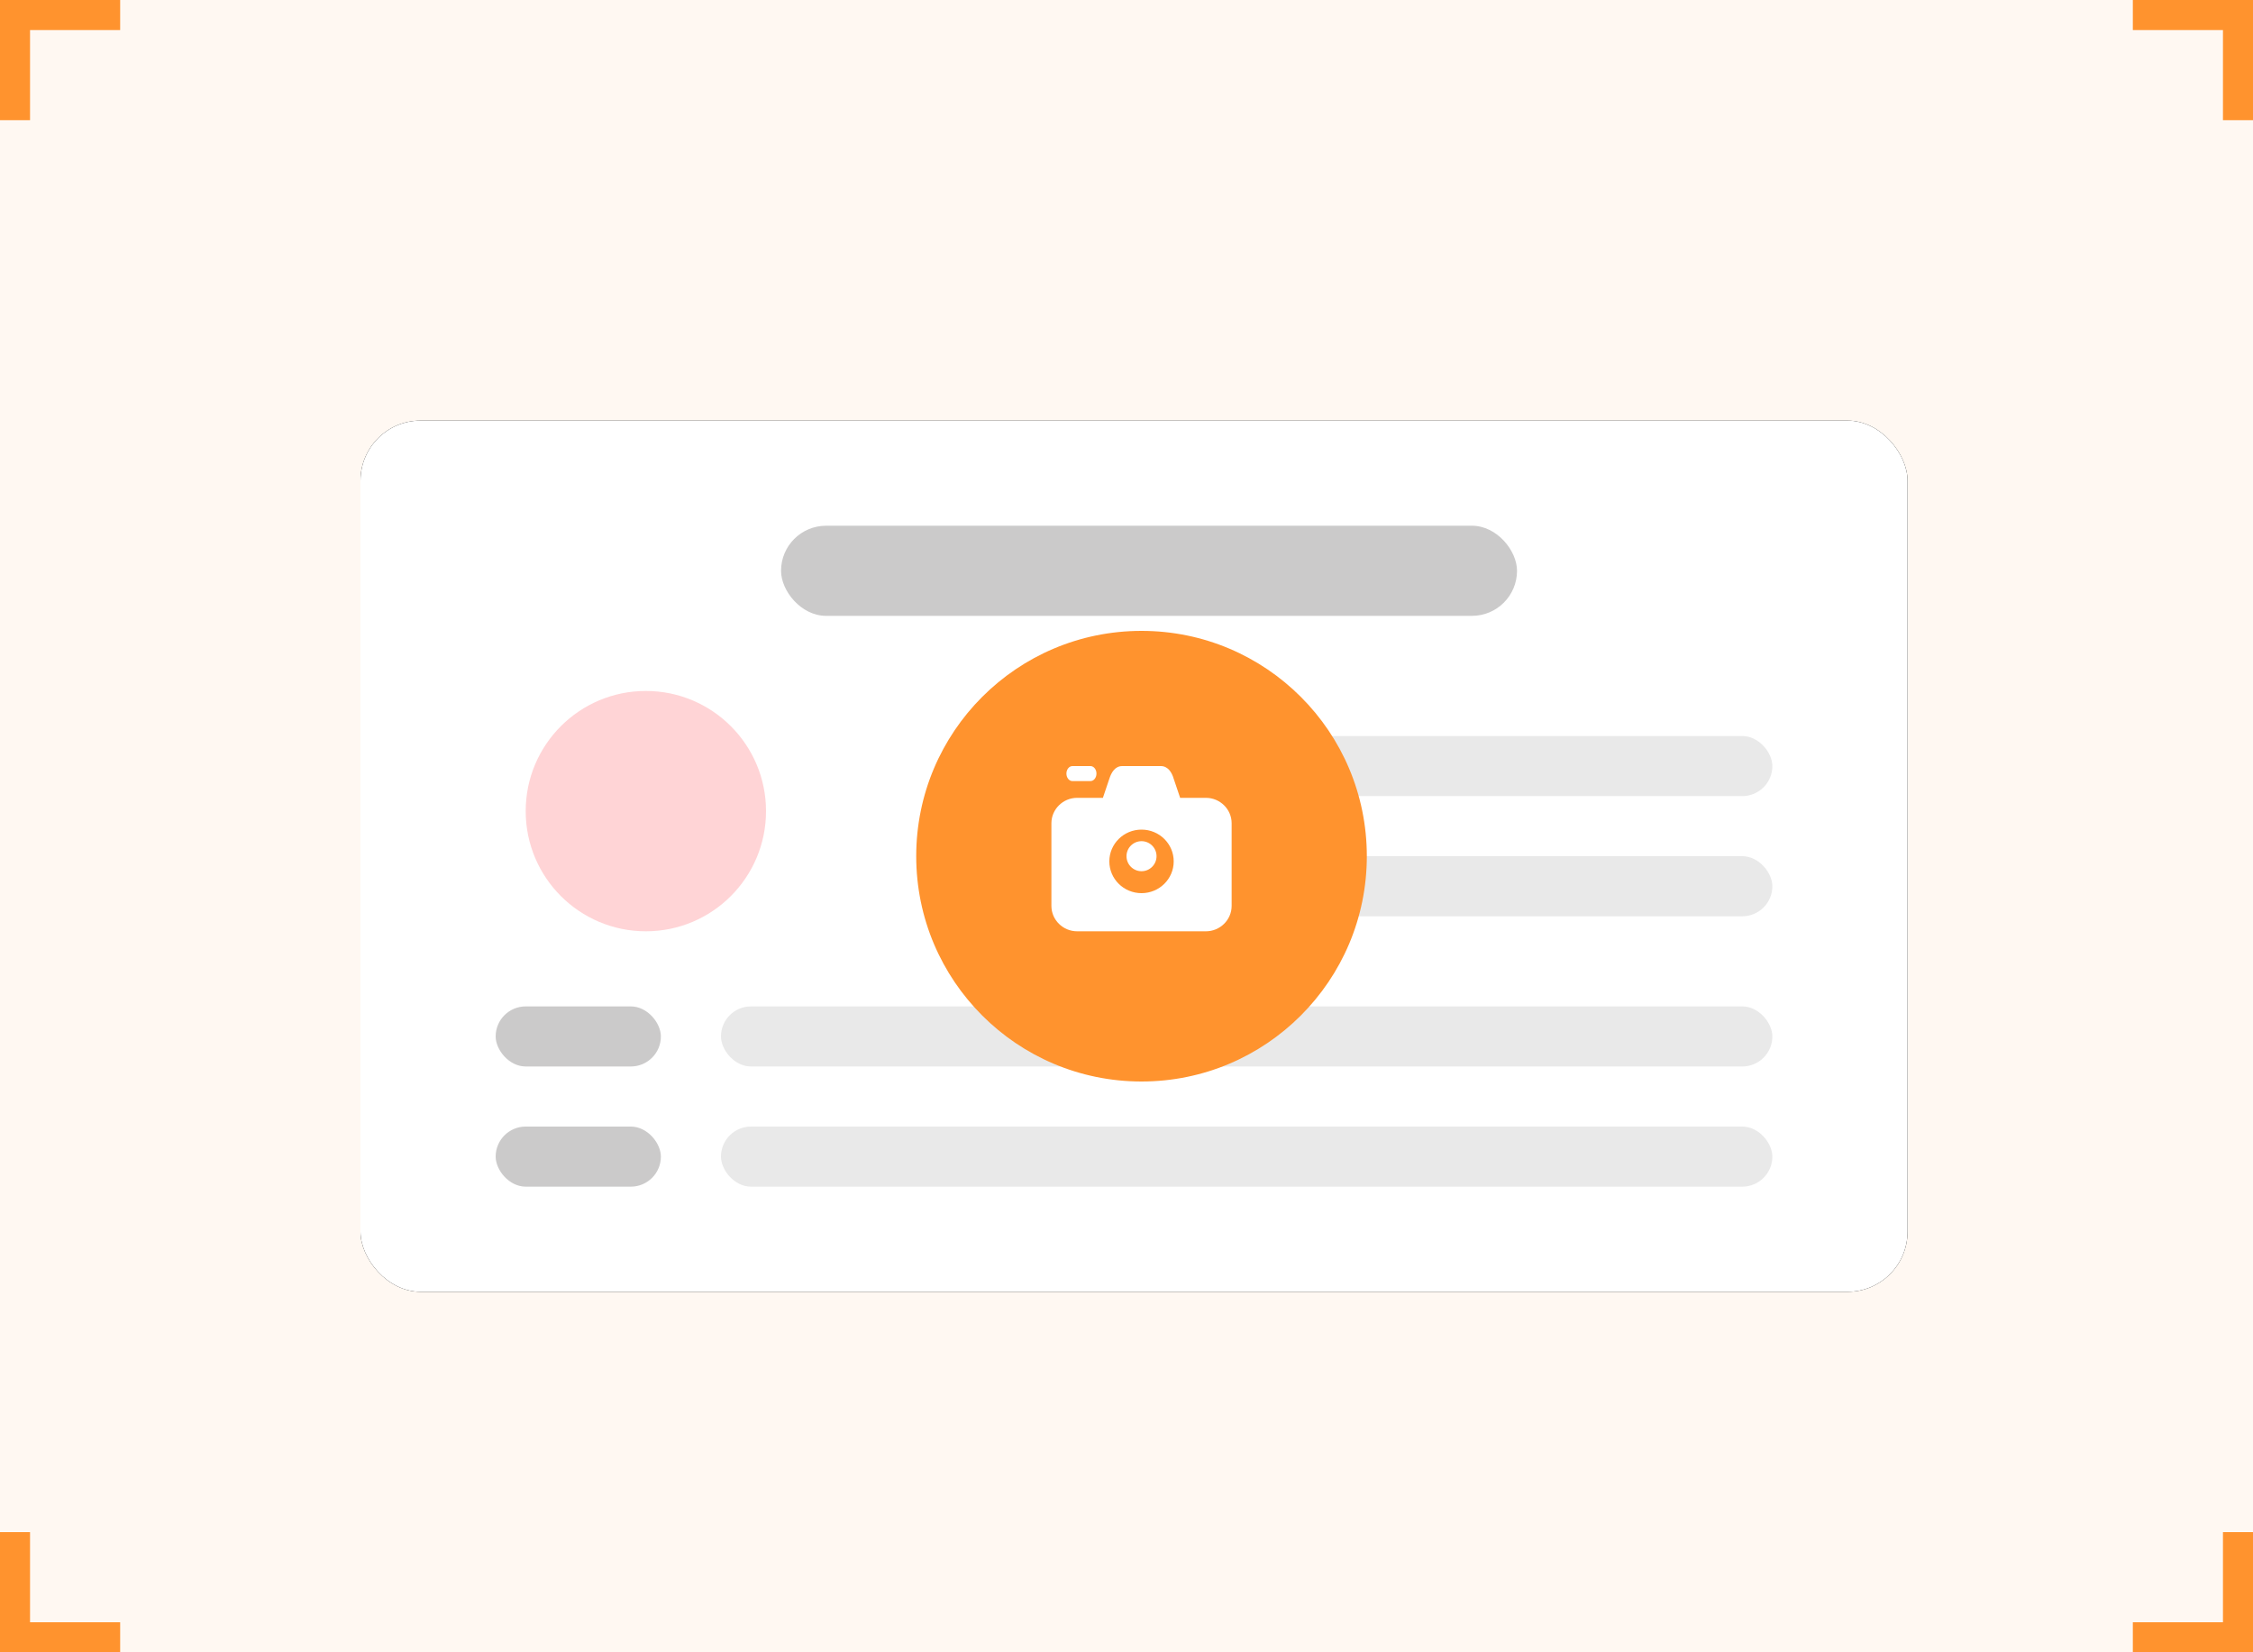
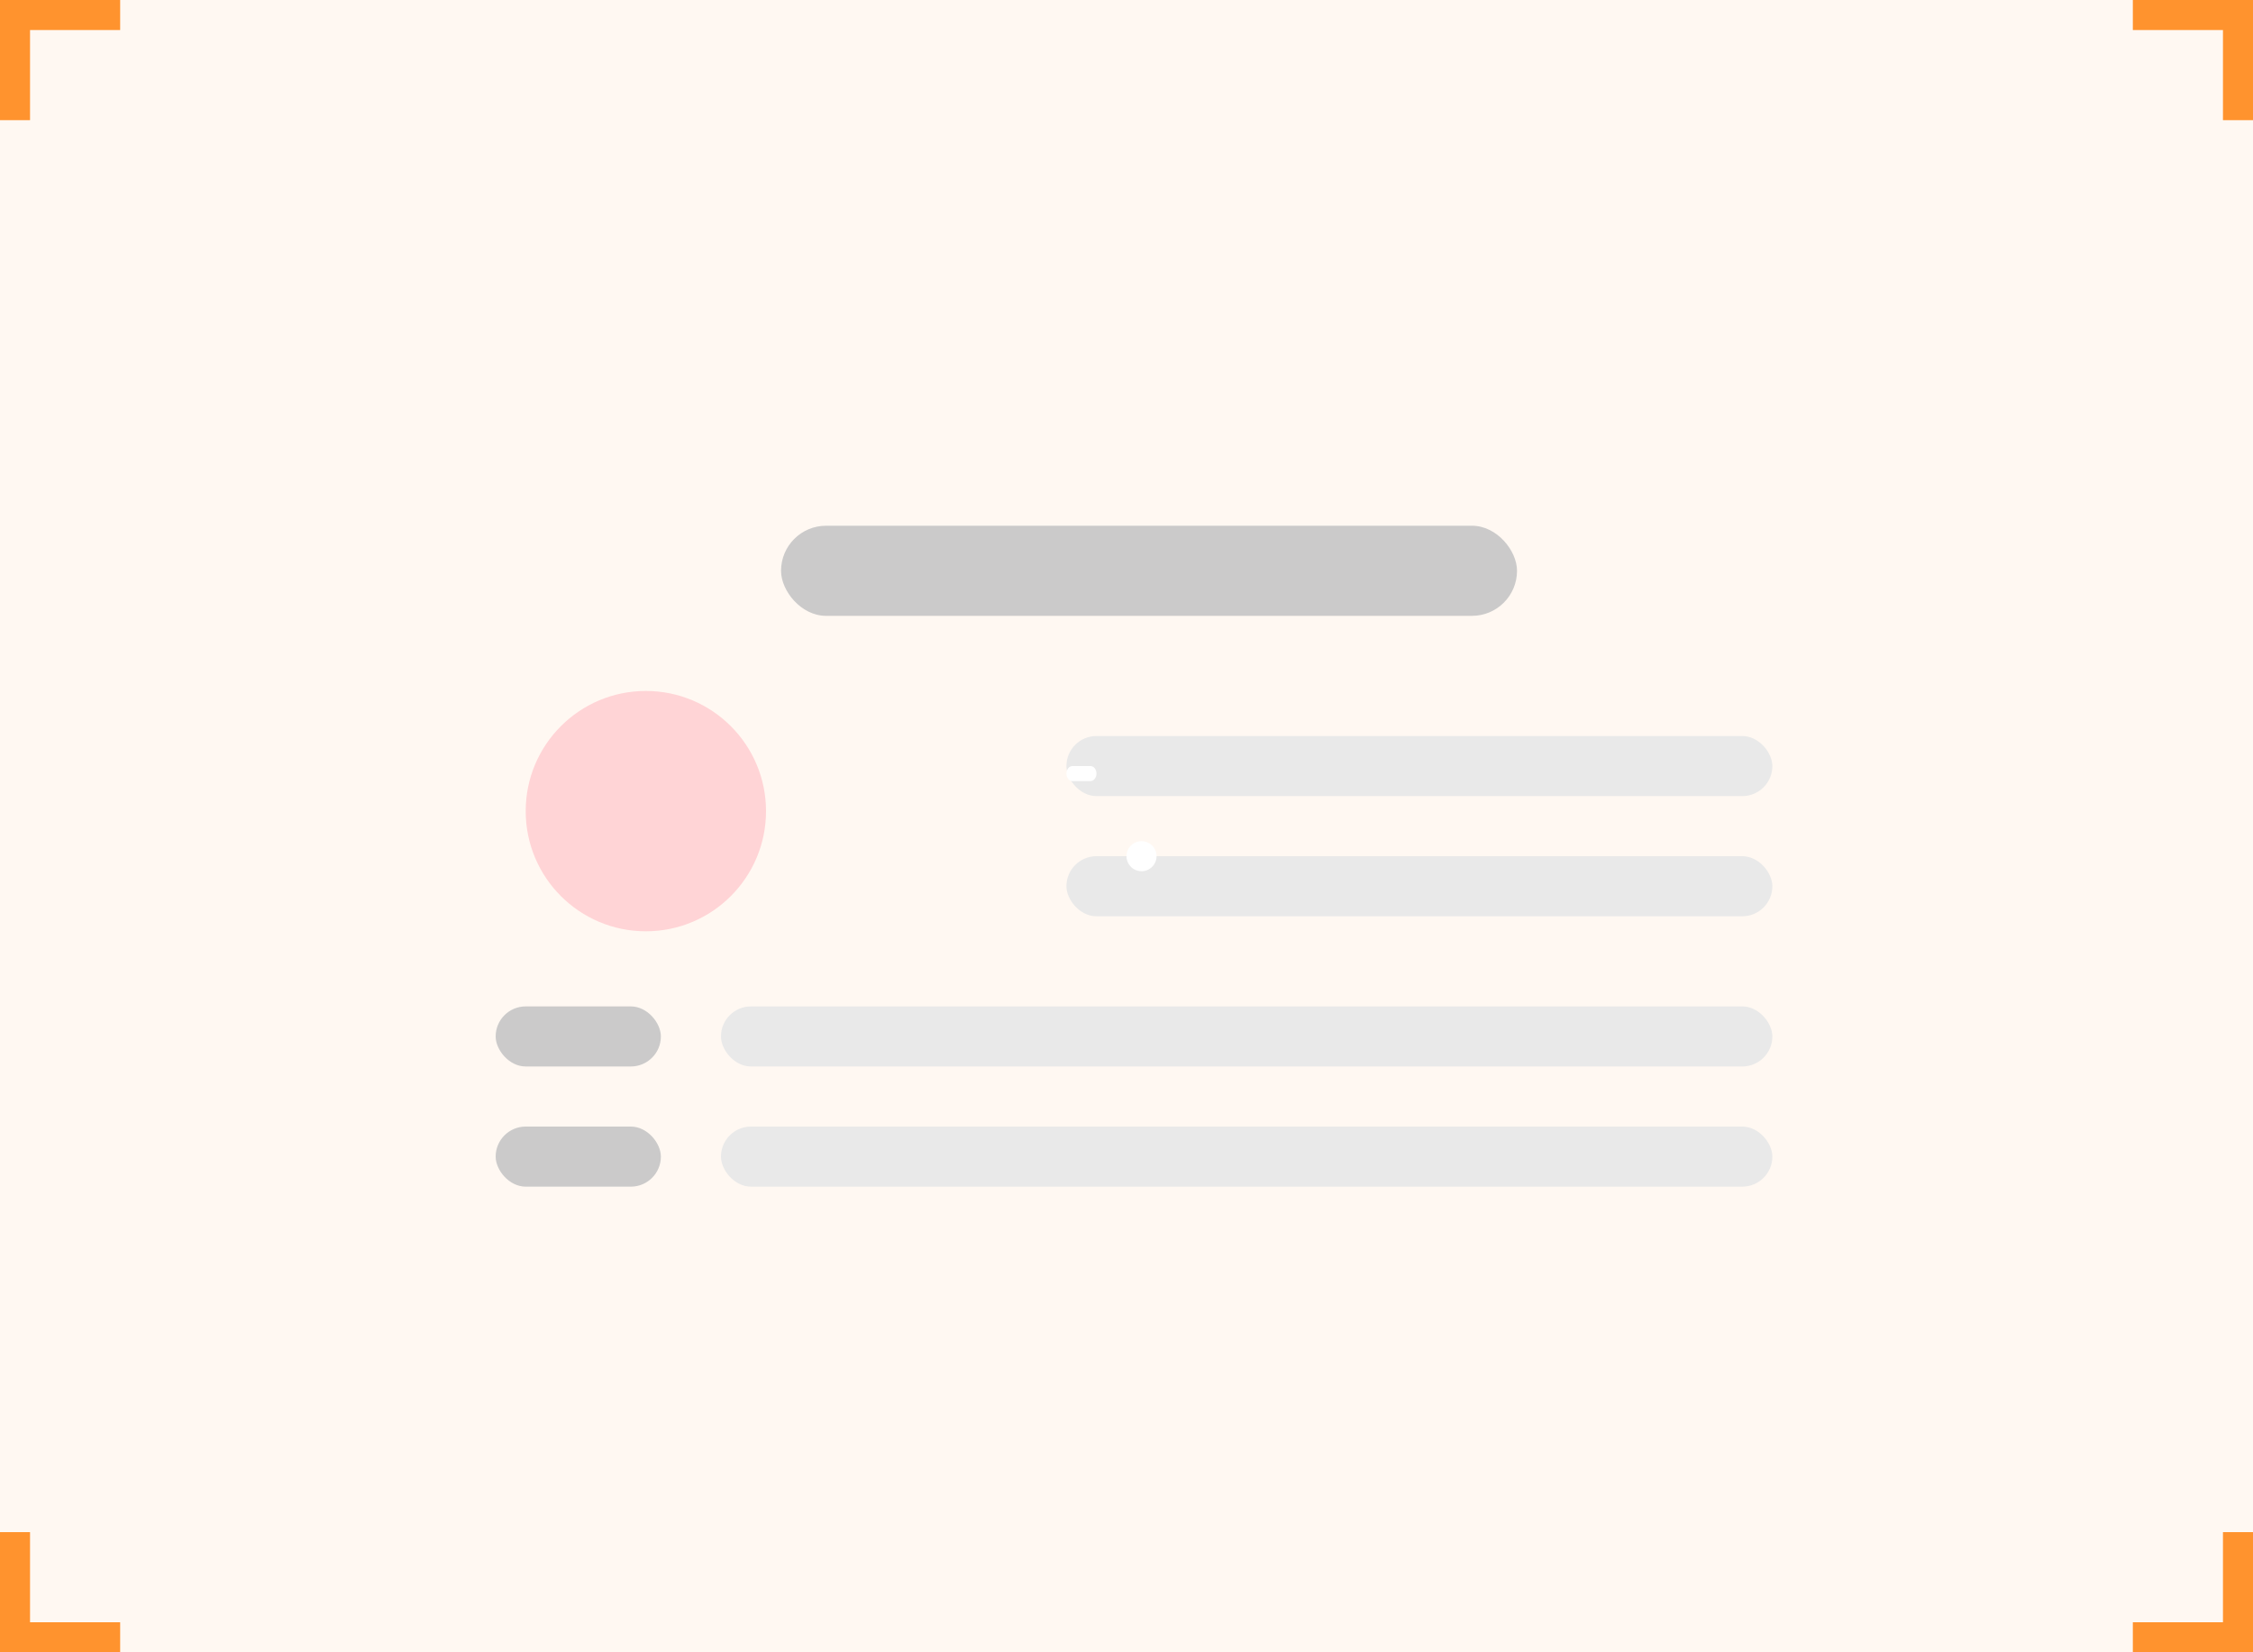
<svg xmlns="http://www.w3.org/2000/svg" xmlns:xlink="http://www.w3.org/1999/xlink" width="150px" height="110px" viewBox="0 0 150 110" version="1.1">
  <title>default03@1x</title>
  <defs>
-     <rect id="path-1" x="0" y="0" width="103" height="58" rx="4" />
    <filter x="-2.9%" y="-5.2%" width="105.8%" height="110.3%" filterUnits="objectBoundingBox" id="filter-2">
      <feOffset dx="0" dy="0" in="SourceAlpha" result="shadowOffsetOuter1" />
      <feGaussianBlur stdDeviation="1" in="shadowOffsetOuter1" result="shadowBlurOuter1" />
      <feColorMatrix values="0 0 0 0 0.353   0 0 0 0 0.353   0 0 0 0 0.353  0 0 0 0.098 0" type="matrix" in="shadowBlurOuter1" />
    </filter>
  </defs>
  <g id="页面-1" stroke="none" stroke-width="1" fill="none" fill-rule="evenodd">
    <g id="007身份认证" transform="translate(-198, -122)">
      <g id="身份证认证" transform="translate(8, 73)">
        <g id="default03" transform="translate(190, 49)">
          <rect id="矩形" fill="#FFF8F2" x="0" y="0" width="150" height="110" rx="4" />
          <path d="M2,102 L2,108 L8,108 L8,110 L0,110 L0,102 L2,102 Z M150,102 L150,110 L142,110 L142,108 L148,108 L148,102 L150,102 Z M8,0 L8,2 L2,2 L2,8 L0,8 L0,0 L8,0 Z M150,0 L150,8 L148,8 L148,2 L142,2 L142,0 L150,0 Z" id="形状结合" fill="#FF932E" />
          <g id="card" transform="translate(24, 28)">
            <g id="矩形">
              <use fill="black" fill-opacity="1" filter="url(#filter-2)" xlink:href="#path-1" />
              <use fill="#FFFFFF" fill-rule="evenodd" xlink:href="#path-1" />
            </g>
            <g id="line" transform="translate(9, 39)">
              <rect id="矩形" fill="#CBCACA" x="0" y="0" width="11" height="4" rx="2" />
              <rect id="矩形" fill="#E9E9E9" x="15" y="0" width="70" height="4" rx="2" />
            </g>
            <circle id="椭圆形" fill="#FFD4D6" cx="19" cy="26" r="8" />
            <g id="line" transform="translate(9, 47)">
              <rect id="矩形" fill="#CBCACA" x="0" y="0" width="11" height="4" rx="2" />
              <rect id="矩形" fill="#E9E9E9" x="15" y="0" width="70" height="4" rx="2" />
            </g>
            <g id="line" transform="translate(28, 21)" fill="#E9E9E9">
              <rect id="矩形" x="19" y="0" width="47" height="4" rx="2" />
            </g>
            <g id="line" transform="translate(28, 29)" fill="#E9E9E9">
              <rect id="矩形" x="19" y="0" width="47" height="4" rx="2" />
            </g>
            <rect id="矩形" fill="#CBCACA" x="28" y="7" width="49" height="6" rx="3" />
          </g>
-           <circle id="椭圆形" fill="#FF932E" cx="76" cy="57" r="15" />
          <g id="闪拍_fill" transform="translate(70, 51)" fill="#FFFFFF" fill-rule="nonzero">
            <path d="M2.6,1 L1.4,1 C1.18,1 1,0.775 1,0.5 C1,0.225 1.18,0 1.4,0 L2.6,0 C2.82,0 3,0.225 3,0.5 C3,0.775 2.82,1 2.6,1 Z" id="路径" />
            <path d="M5,6 C5,6.552 5.448,7 6,7 C6.552,7 7,6.552 7,6 C7,5.448 6.552,5 6,5 C5.448,5 5,5.448 5,6 Z" id="路径" />
-             <path d="M10.286,2.115 L8.571,2.115 L8.143,0.846 C8.022,0.423 7.757,0 7.286,0 L4.714,0 C4.243,0 3.991,0.423 3.857,0.846 L3.429,2.115 L1.714,2.115 C0.771,2.115 0,2.877 0,3.807 L0,9.308 C0,10.239 0.771,11 1.714,11 L10.286,11 C11.229,11 12,10.239 12,9.308 L12,3.807 C12,2.877 11.229,2.115 10.286,2.115 Z M6,8.461 C4.817,8.461 3.857,7.514 3.857,6.346 C3.857,5.177 4.817,4.23 6,4.23 C7.183,4.23 8.143,5.177 8.143,6.346 C8.143,7.514 7.183,8.461 6,8.461 Z" id="形状" />
          </g>
        </g>
      </g>
    </g>
  </g>
</svg>